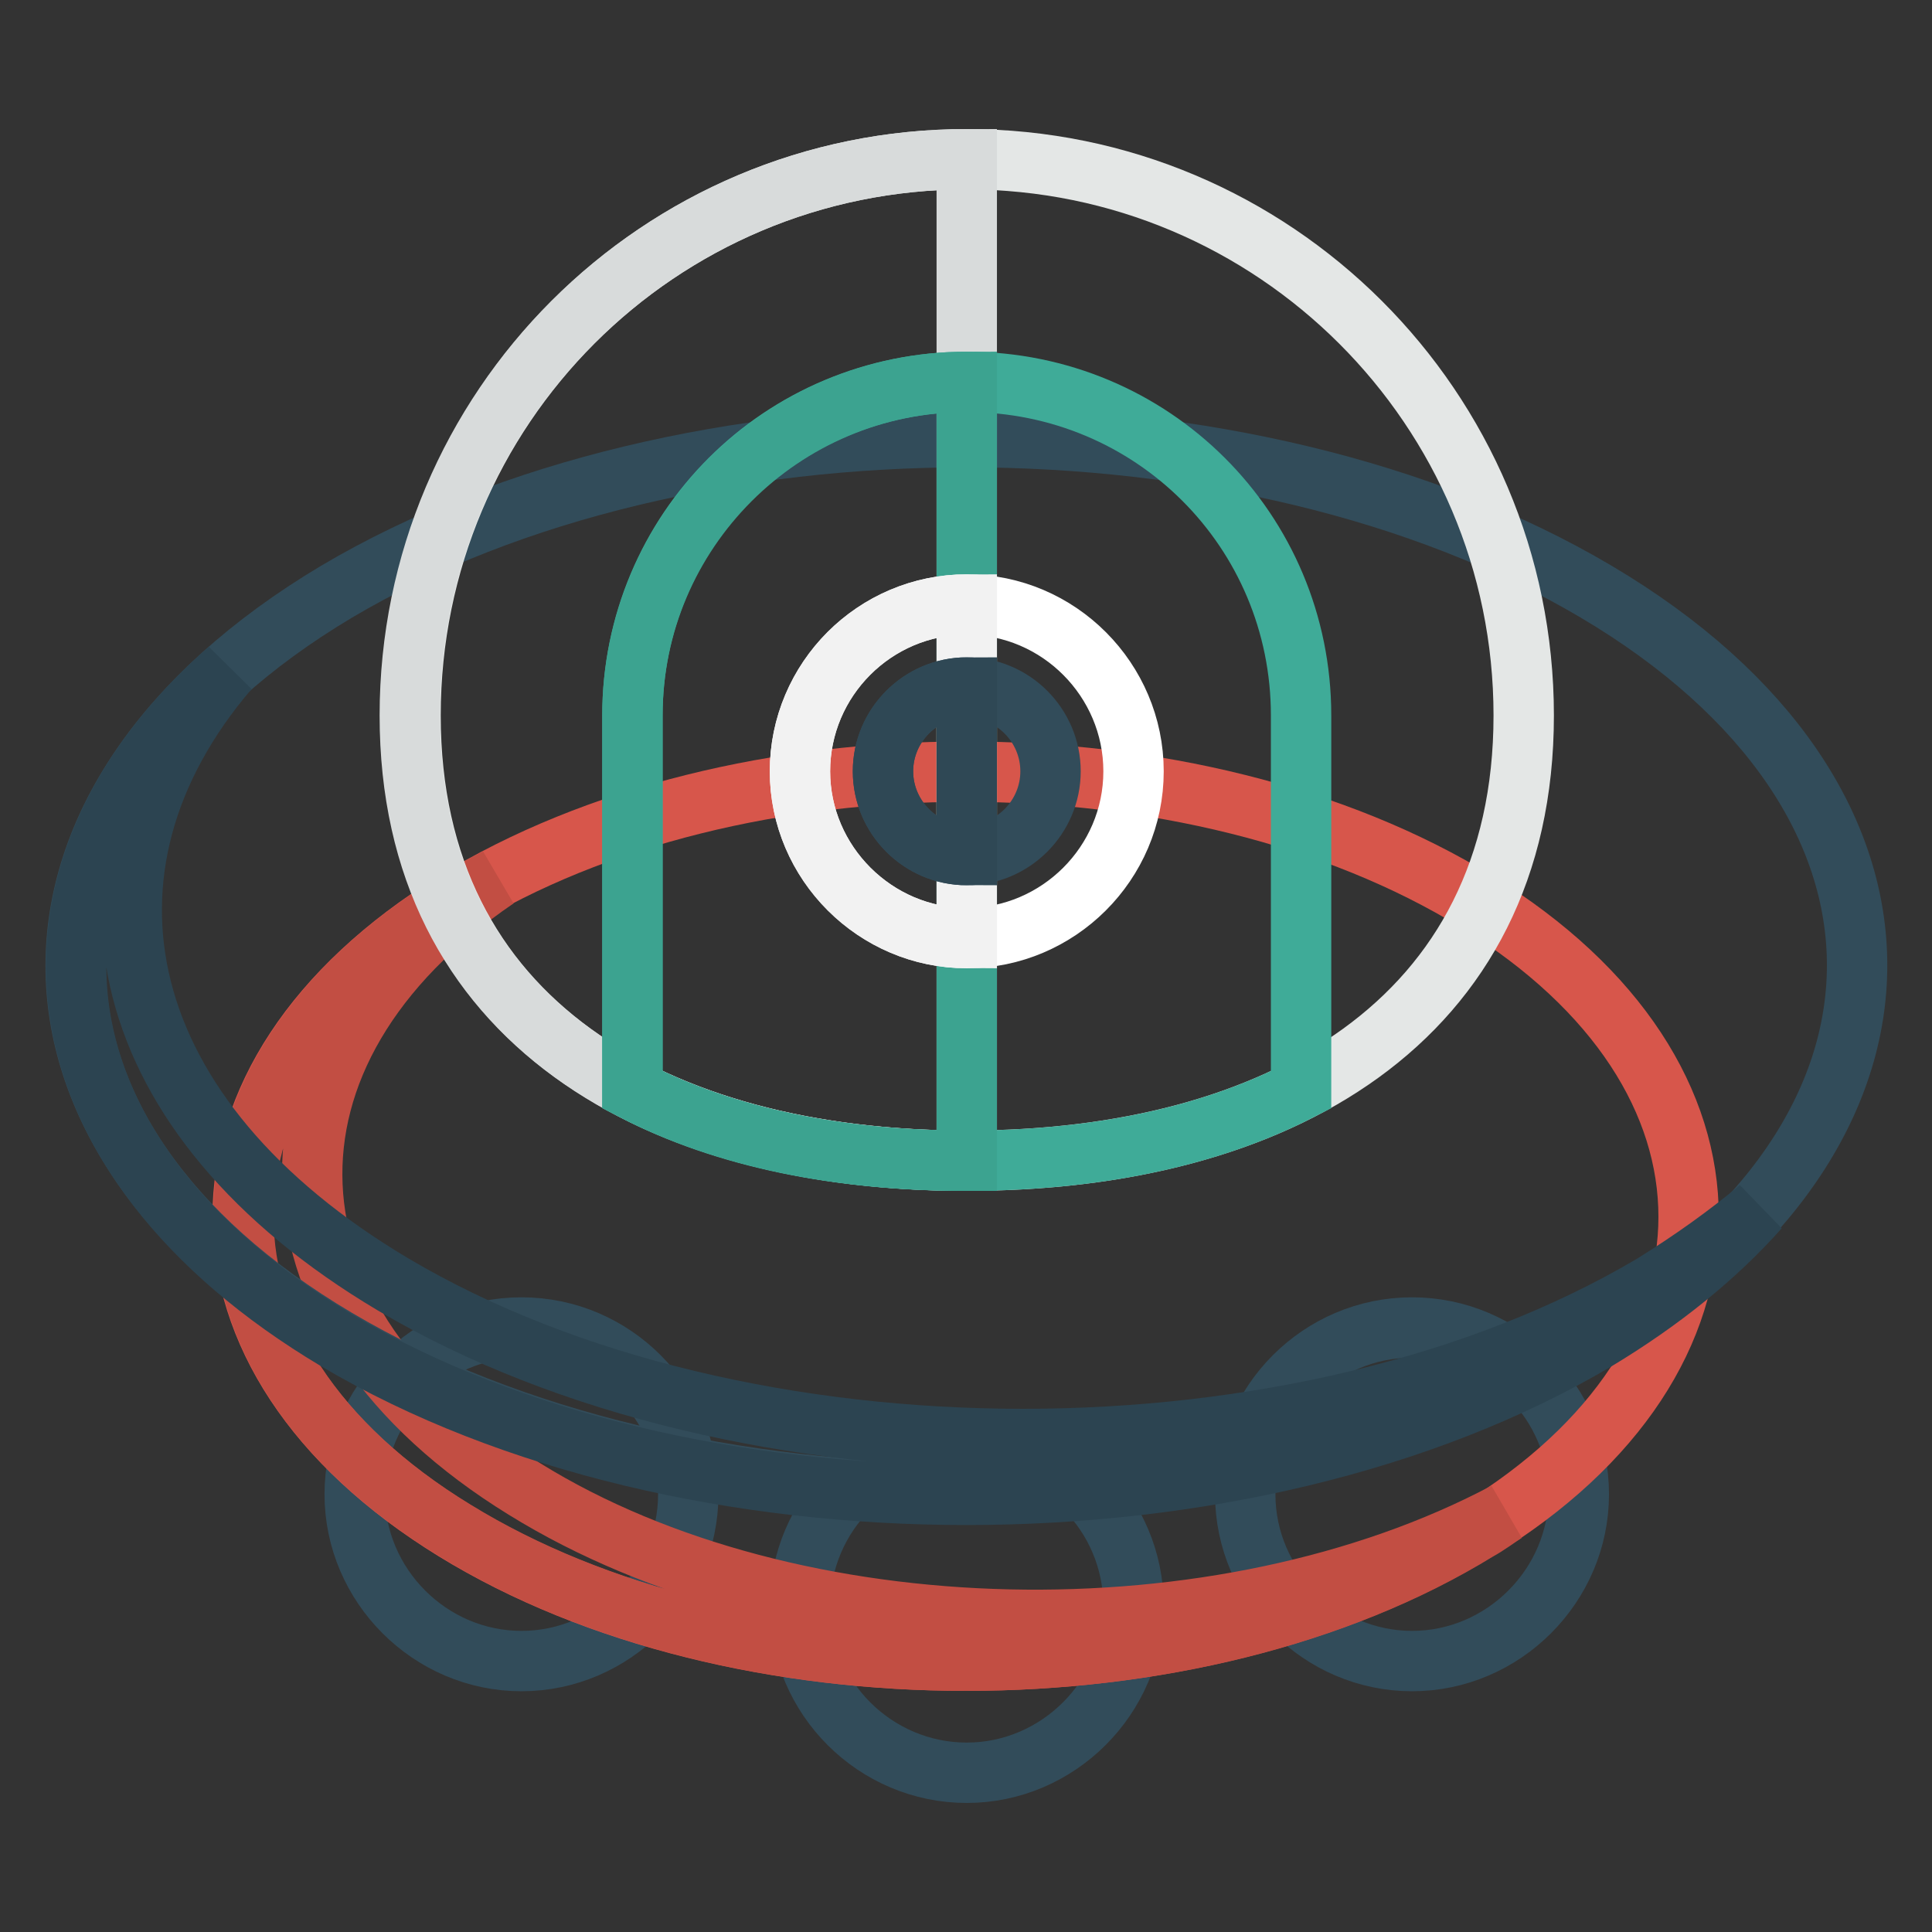
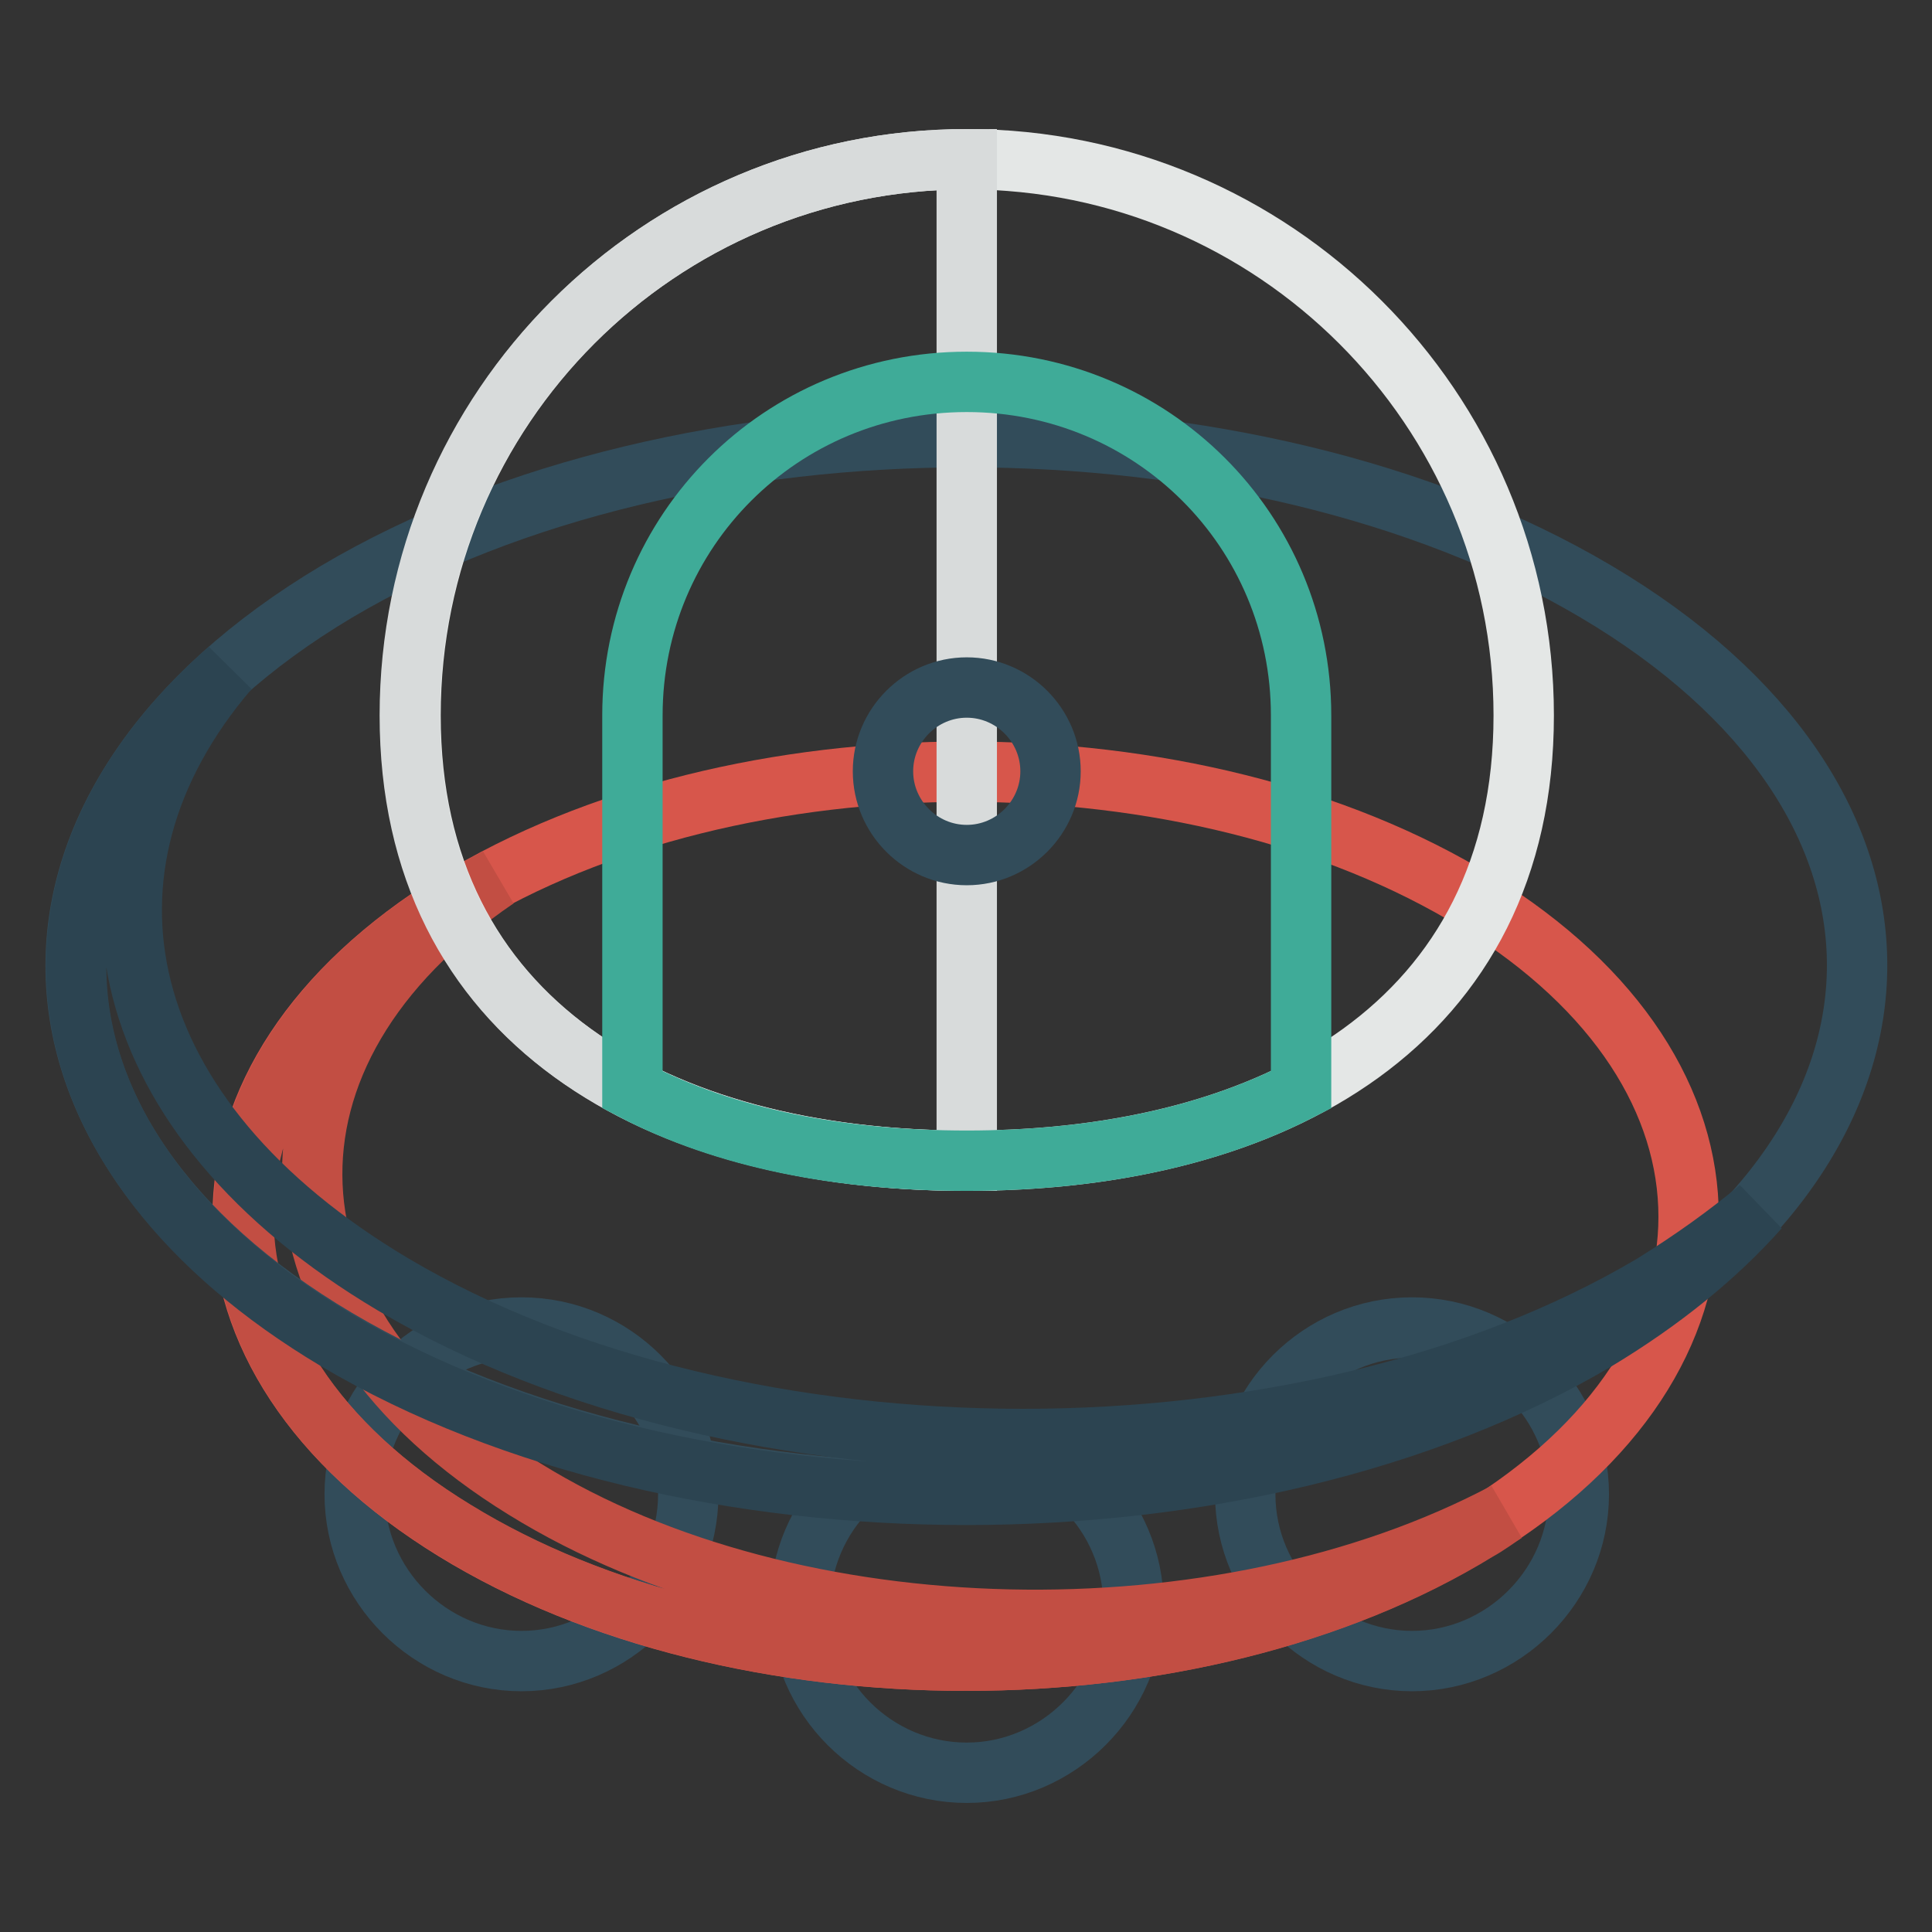
<svg xmlns="http://www.w3.org/2000/svg" version="1.1" x="0px" y="0px" viewBox="0 0 256 256" enable-background="new 0 0 256 256" xml:space="preserve">
  <rect x="0" y="0" width="256" height="256" fill="#333333" stroke="none" />
  <g>
    <path stroke-width="8" fill-opacity="0" stroke="#324c5a" d="M128.1,190.7c-12.2,0-22.1,10-22.1,22.1c0,12.2,10,22.1,22.1,22.1s22.1-10,22.1-22.1 C150.2,200.6,140.3,190.7,128.1,190.7L128.1,190.7z M187.1,175.9c-12.2,0-22.1,10-22.1,22.1s10,22.1,22.1,22.1s22.1-10,22.1-22.1 S199.3,175.9,187.1,175.9L187.1,175.9z M69.1,175.9c-12.2,0-22.1,10-22.1,22.1s10,22.1,22.1,22.1s22.1-10,22.1-22.1 S81.3,175.9,69.1,175.9z" />
    <path stroke-width="8" fill-opacity="0" stroke="#d7564b" d="M60.2,119.5c37.4-23,98.1-23,135.5,0c37.4,23,37.4,60.5,0,83.3c-37.4,23-98.1,23-135.5,0 S22.8,142.6,60.2,119.5z" />
    <path stroke-width="8" fill-opacity="0" stroke="#c24e43" d="M69.5,197.3C33.3,175,32,139.4,65.8,116.4c-1.8,0.9-3.7,2-5.5,3.1c-37.4,23-37.4,60.5,0,83.3 c37.4,23,98.1,23,135.5,0c1.3-0.7,2.6-1.7,3.7-2.4C161.8,220.4,105,219.3,69.5,197.3z" />
    <path stroke-width="8" fill-opacity="0" stroke="#324c5a" d="M44.6,78.4c46.1-27.3,120.8-27.3,166.9,0c46.1,27.3,46.1,71.7,0,99s-120.8,27.3-166.9,0 C-1.5,150.1-1.5,105.9,44.6,78.4L44.6,78.4z" />
    <path stroke-width="8" fill-opacity="0" stroke="#2c4451" d="M219,170.2c-46.1,27.3-120.8,27.3-166.9,0c-37.2-22.1-44.4-55.1-21.8-81.5C-0.8,116,4,153.4,44.6,177.6 c46.1,27.3,120.8,27.3,166.9,0c8.8-5.3,16-11.2,21.6-17.5C228.9,163.6,224.3,166.9,219,170.2z" />
    <path stroke-width="8" fill-opacity="0" stroke="#e4e7e6" d="M128.1,21.1c40.7,0,73.8,33,73.8,73.7s-33,59-73.8,59s-73.7-18.3-73.7-59S87.3,21.1,128.1,21.1z" />
    <path stroke-width="8" fill-opacity="0" stroke="#d8dbdb" d="M54.3,94.8c0,40.6,32.8,58.8,73.2,59h0.6V21.1C87.3,21.1,54.3,54.1,54.3,94.8L54.3,94.8z" />
    <path stroke-width="8" fill-opacity="0" stroke="#3fab98" d="M128.1,153.8c16.6,0,31.9-3,44.3-9.4V94.8c0-24.5-19.7-44.2-44.3-44.2S83.8,70.3,83.8,94.8v49.6 C96.2,150.9,111.5,153.8,128.1,153.8L128.1,153.8z" />
-     <path stroke-width="8" fill-opacity="0" stroke="#3ca390" d="M83.8,94.8v49.6c12.2,6.3,27.5,9.4,43.9,9.4h0.4V50.6C103.6,50.6,83.8,70.5,83.8,94.8L83.8,94.8z" />
-     <path stroke-width="8" fill-opacity="0" stroke="#ffffff" d="M128.1,80.1c12.2,0,22.1,10,22.1,22.1c0,12.2-10,22.1-22.1,22.1s-22.1-10-22.1-22.1 C106,90,115.9,80.1,128.1,80.1L128.1,80.1z" />
-     <path stroke-width="8" fill-opacity="0" stroke="#f2f2f2" d="M128.1,80.1c-12.2,0-22.1,10-22.1,22.1c0,12.2,10,22.1,22.1,22.1V80.1z" />
    <path stroke-width="8" fill-opacity="0" stroke="#324c5a" d="M128.1,91.1c6.1,0,11.1,5,11.1,11.1c0,6.1-5,11.1-11.1,11.1c-6.1,0-11.1-5-11.1-11.1 C117,96.1,122,91.1,128.1,91.1z" />
-     <path stroke-width="8" fill-opacity="0" stroke="#2f4855" d="M128.1,91.1c-6.1,0-11.1,5-11.1,11.1c0,6.1,5,11.1,11.1,11.1V91.1L128.1,91.1z" />
  </g>
</svg>